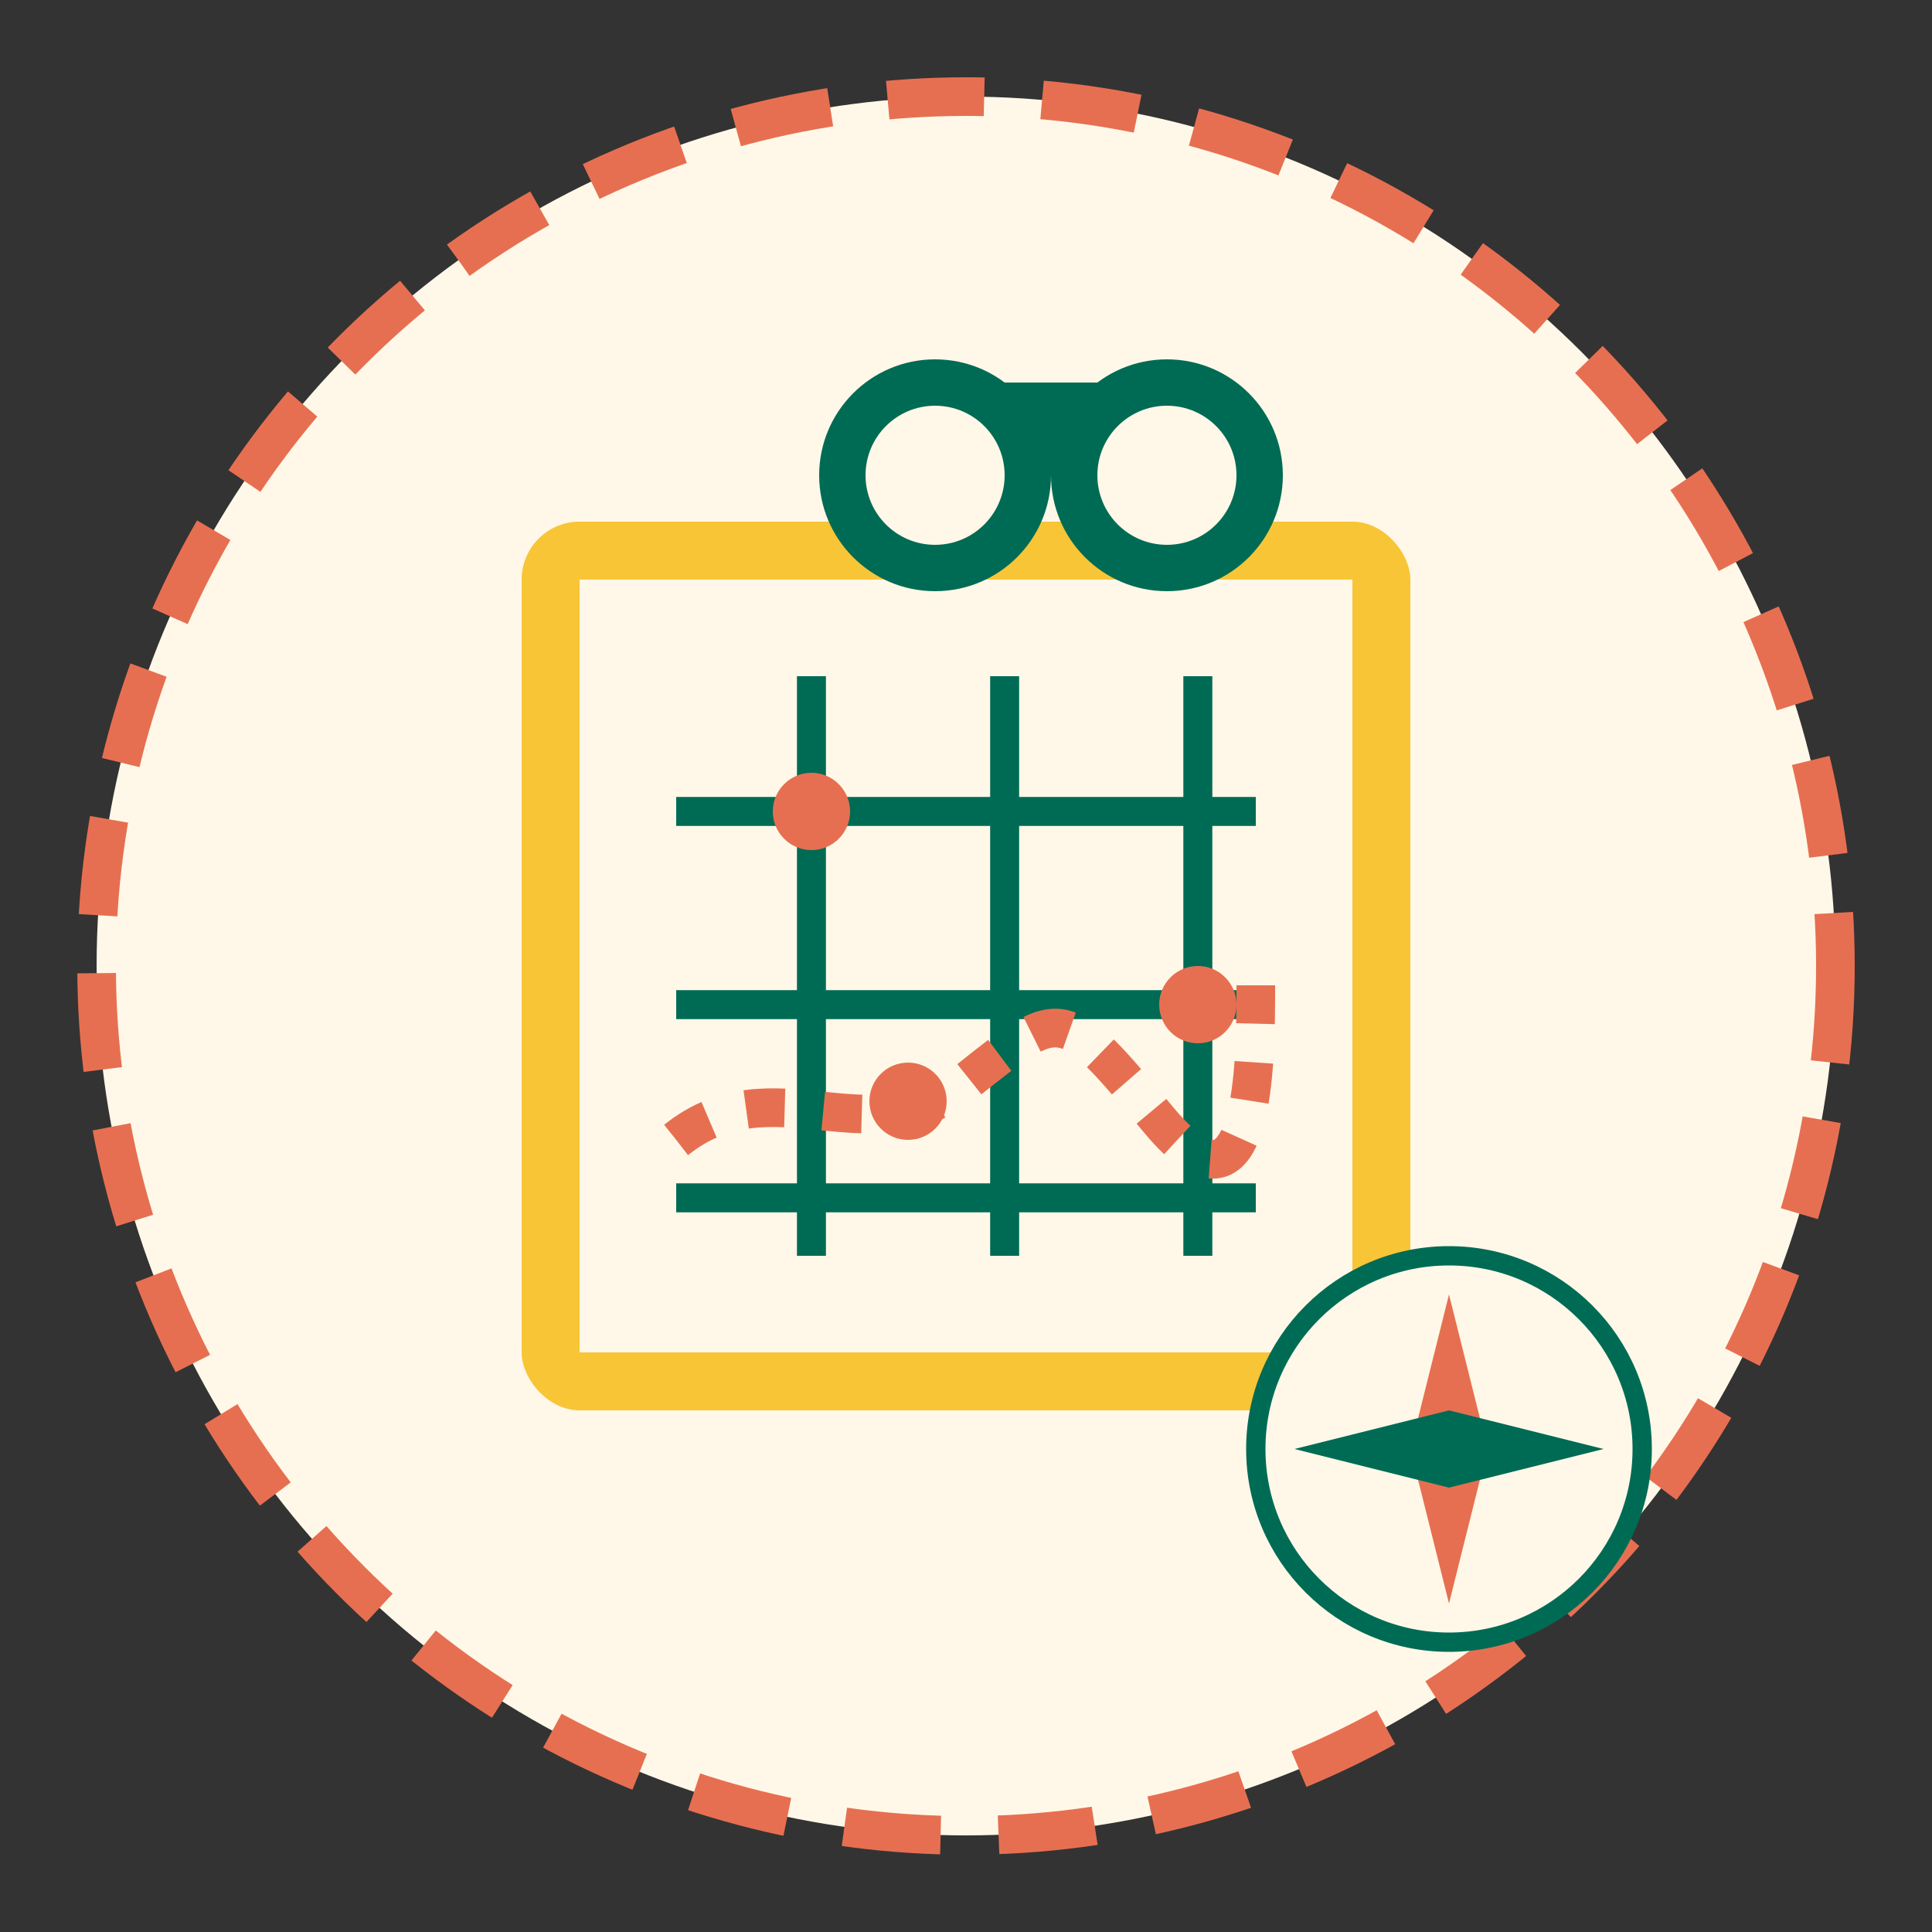
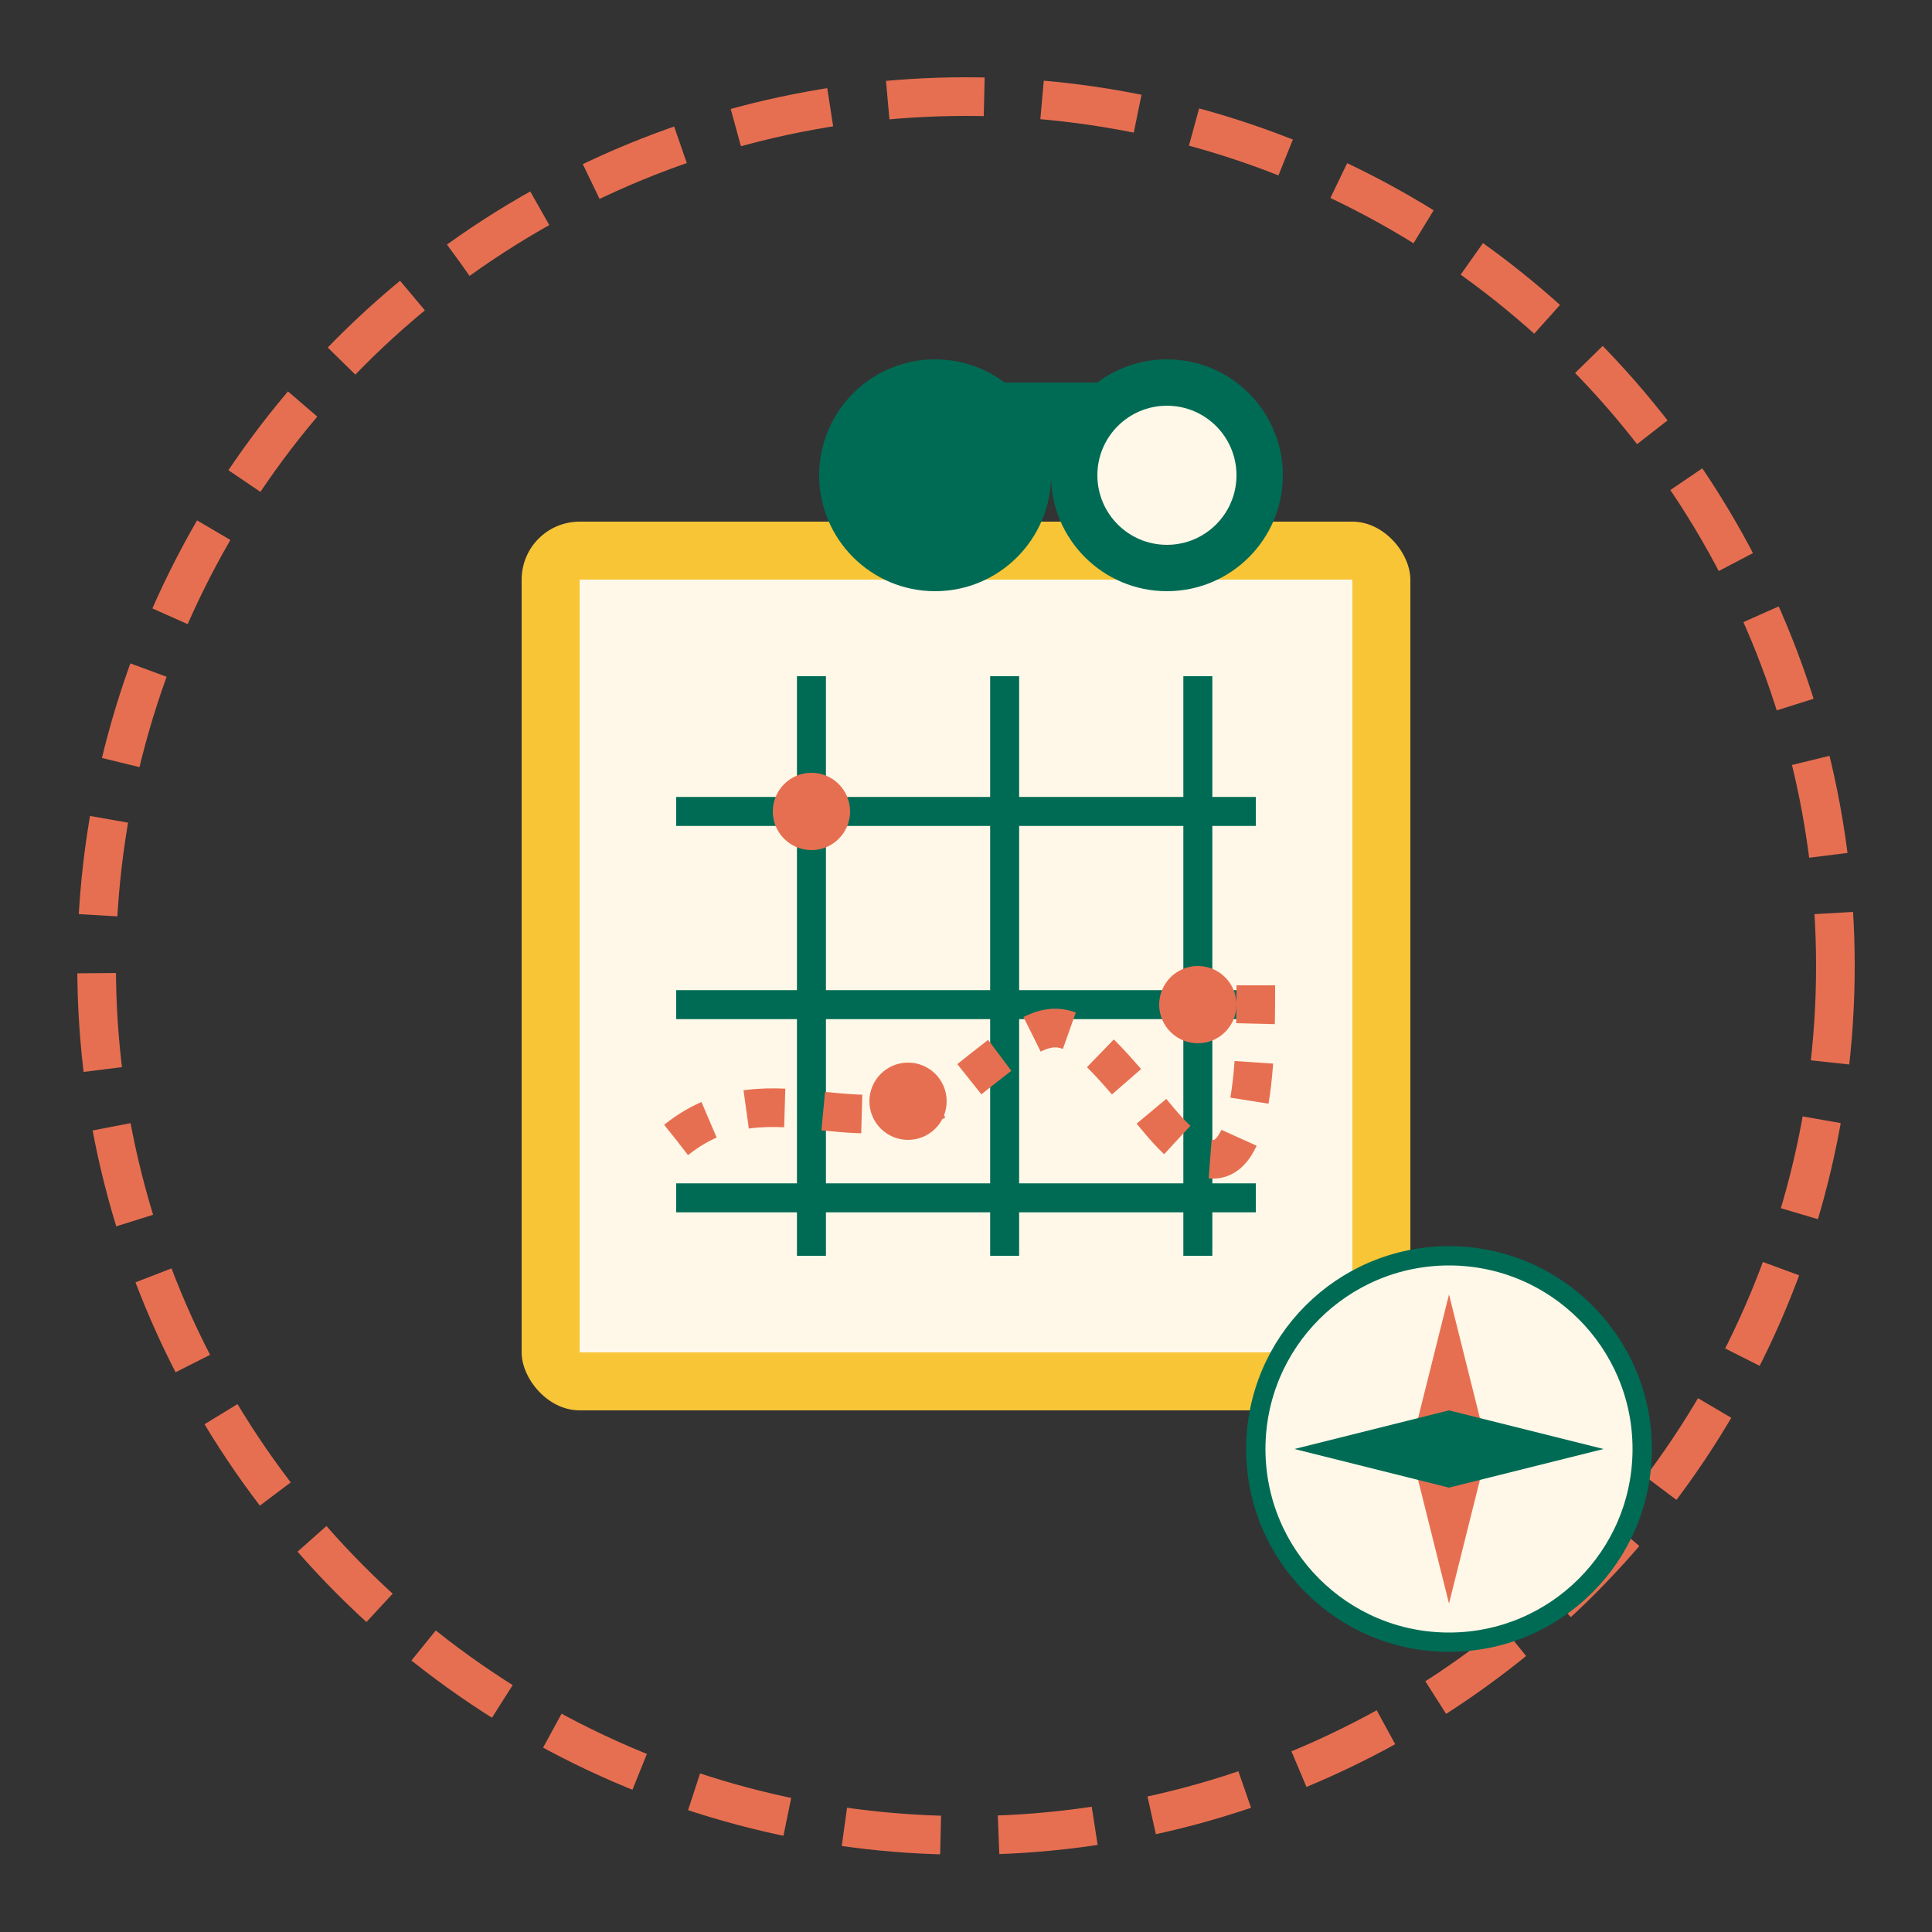
<svg xmlns="http://www.w3.org/2000/svg" viewBox="0 0 100 100" width="100" height="100">
  <rect x="0" y="0" width="100" height="100" fill="#333333" stroke="none" />
-   <circle cx="50" cy="50" r="45" fill="#fff8e8" />
  <circle cx="50" cy="50" r="45" fill="none" stroke="#e76f51" stroke-width="2" stroke-dasharray="5,3" />
  <g transform="translate(27, 27)">
    <rect x="0" y="0" width="46" height="46" rx="3" fill="#f8c537" />
    <rect x="3" y="3" width="40" height="40" fill="#fff8e8" />
    <line x1="8" y1="15" x2="38" y2="15" stroke="#006b54" stroke-width="1.5" />
    <line x1="8" y1="25" x2="38" y2="25" stroke="#006b54" stroke-width="1.5" />
    <line x1="8" y1="35" x2="38" y2="35" stroke="#006b54" stroke-width="1.5" />
    <line x1="15" y1="8" x2="15" y2="38" stroke="#006b54" stroke-width="1.5" />
    <line x1="25" y1="8" x2="25" y2="38" stroke="#006b54" stroke-width="1.5" />
    <line x1="35" y1="8" x2="35" y2="38" stroke="#006b54" stroke-width="1.5" />
    <path d="M 8,32 C 13,28 18,33 23,29 S 28,25 33,31 S 38,28 38,24" fill="none" stroke="#e76f51" stroke-width="2" stroke-dasharray="2,2" />
    <circle cx="15" cy="15" r="2" fill="#e76f51" />
    <circle cx="35" cy="25" r="2" fill="#e76f51" />
    <circle cx="20" cy="30" r="2" fill="#e76f51" />
  </g>
  <g transform="translate(40, 15) scale(0.12)">
    <circle cx="70" cy="80" r="50" fill="#006b54" />
    <circle cx="170" cy="80" r="50" fill="#006b54" />
    <rect x="70" y="40" width="100" height="40" fill="#006b54" />
-     <circle cx="70" cy="80" r="30" fill="#fff8e8" />
    <circle cx="170" cy="80" r="30" fill="#fff8e8" />
  </g>
  <g transform="translate(75, 75)">
    <circle cx="0" cy="0" r="10" fill="#fff8e8" stroke="#006b54" stroke-width="1" />
    <polygon points="0,-8 2,0 0,8 -2,0" fill="#e76f51" />
    <polygon points="-8,0 0,-2 8,0 0,2" fill="#006b54" />
  </g>
</svg>